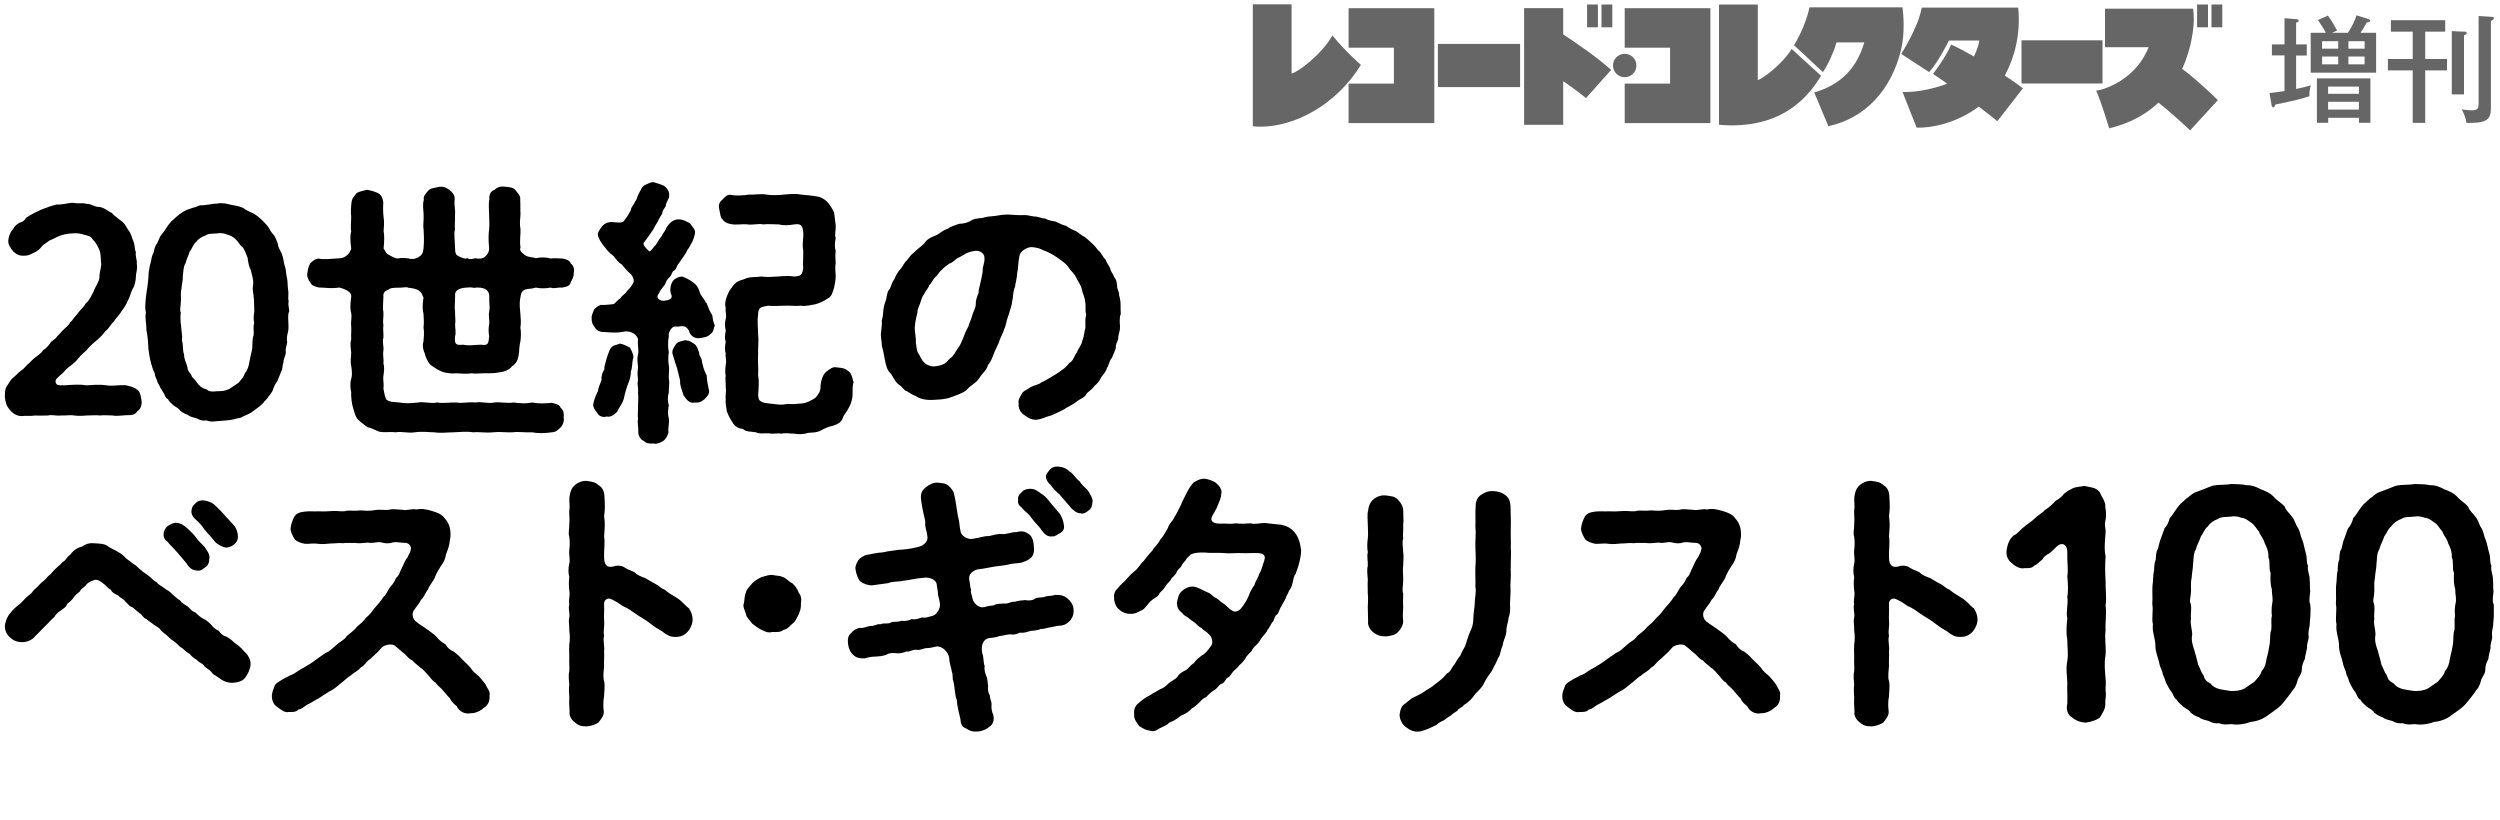
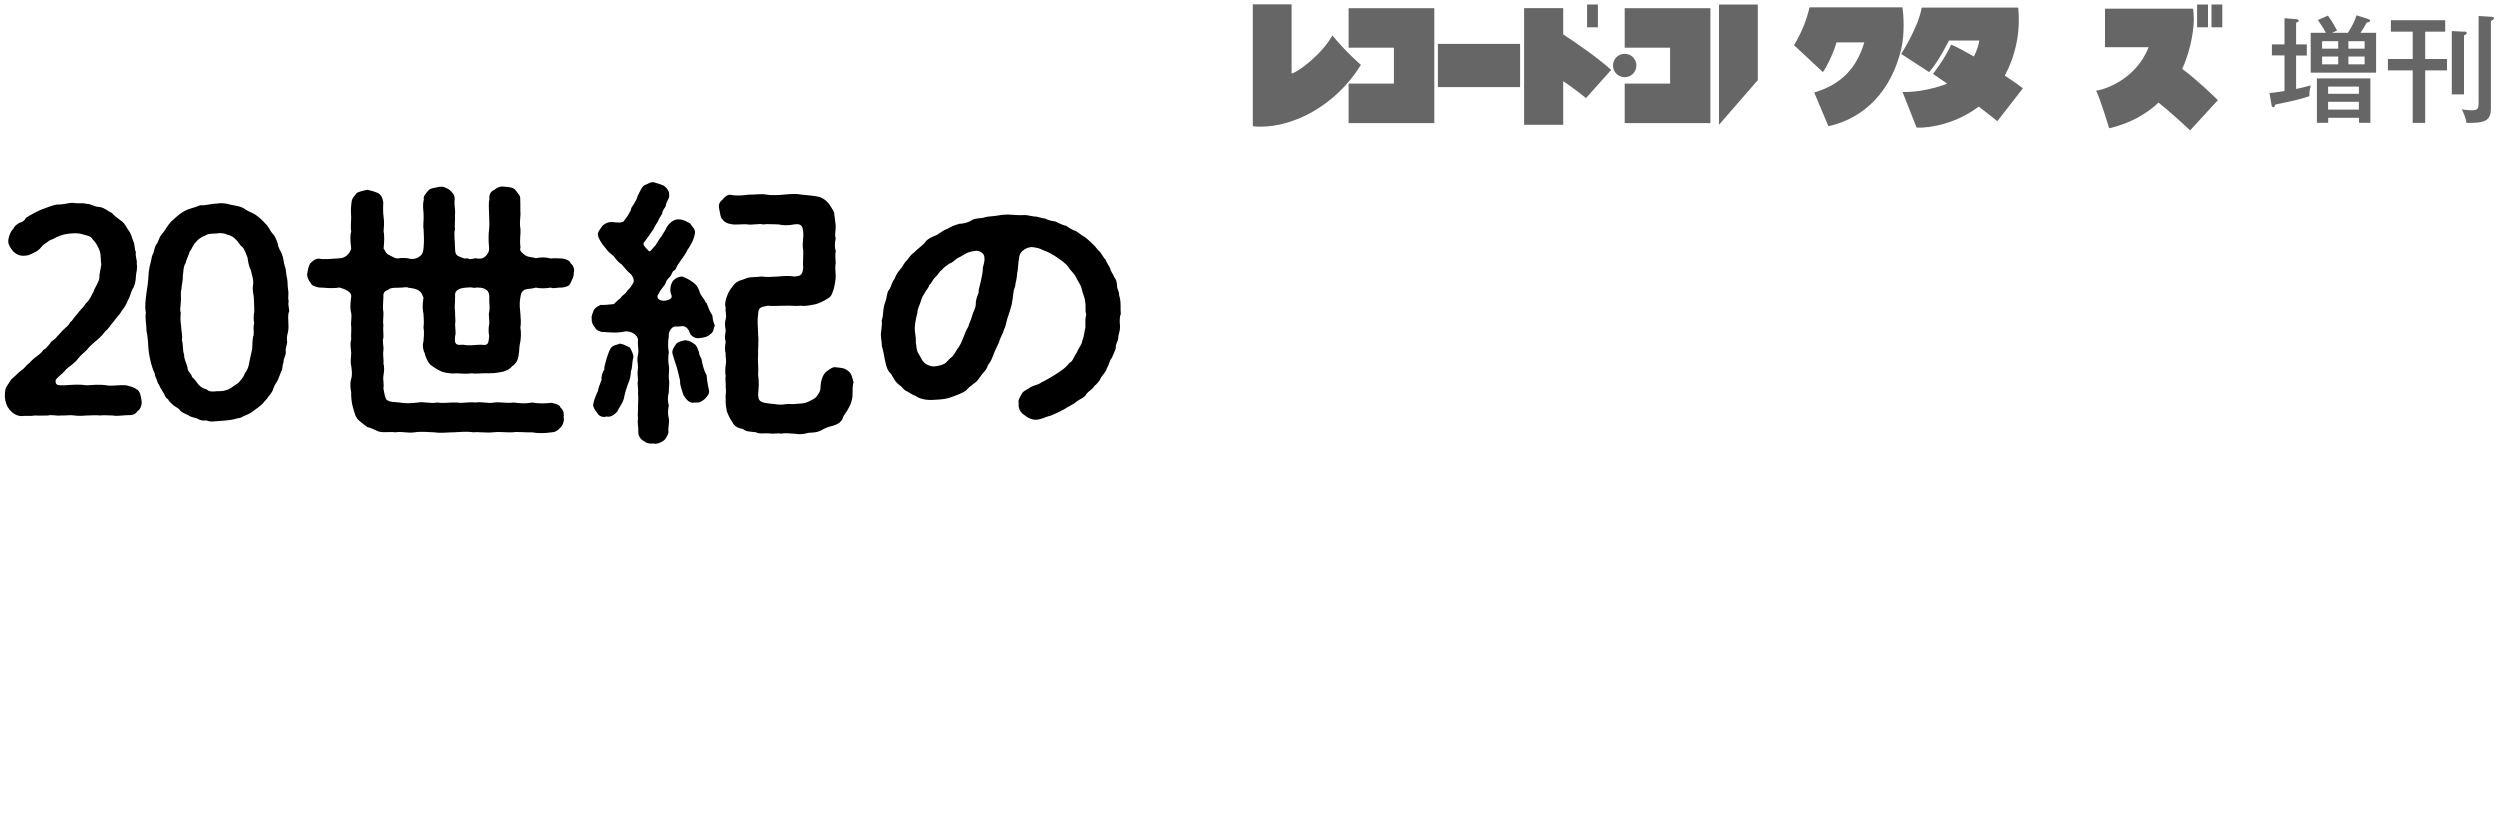
<svg xmlns="http://www.w3.org/2000/svg" id="_レイヤー_1" data-name="レイヤー 1" viewBox="0 0 250 82">
  <defs>
    <style>
      .cls-1 {
        fill: none;
      }

      .cls-2 {
        clip-path: url(#clippath-1);
      }

      .cls-3 {
        fill: #666;
      }

      .cls-4 {
        clip-path: url(#clippath);
      }
    </style>
    <clipPath id="clippath">
      <rect class="cls-1" x=".47" y="18.2" width="111.6" height="26.19" />
    </clipPath>
    <clipPath id="clippath-1">
-       <rect class="cls-1" x=".47" y="46.66" width="248.91" height="26.5" />
-     </clipPath>
+       </clipPath>
  </defs>
  <g>
    <g>
      <path class="cls-3" d="M161.11,6.99c-1.32-1.2-3.34-2.6-4.79-3.55V.81h-3.91v11.67h3.91v-4.36c.57.38,1.35.94,2.28,1.69l2.51-2.81Z" />
      <path class="cls-3" d="M125.28,12.63V.43h3.88v6.92c.6-.09,3.09-1.98,4.08-3.81,1.26,1.57,2.85,2.95,2.85,2.95-2.54,4.11-6.73,6.18-10.04,6.18-.39,0-.57-.02-.77-.05Z" />
-       <path class="cls-3" d="M171.9,12.48V.45h3.88v7.56c.36-.08,2.31-1.42,3.39-3.11,1.09.98,2.93,2.67,2.93,2.67-2.46,4.16-6.08,4.97-9,4.97-.39,0-1.01-.04-1.21-.07Z" />
+       <path class="cls-3" d="M171.9,12.48V.45h3.88v7.56Z" />
      <polygon class="cls-3" points="143.43 .82 134.86 .82 134.86 4.77 139.39 4.77 139.39 8.36 134.86 8.36 134.86 12.31 143.43 12.31 143.43 .82" />
      <polygon class="cls-3" points="171.04 .82 162.47 .82 162.47 4.77 167.01 4.77 167.01 8.36 162.47 8.36 162.47 12.31 171.04 12.31 171.04 .82" />
      <rect class="cls-3" x="143.79" y="4.39" width="8.22" height="4.32" />
-       <rect class="cls-3" x="202.15" y="4.03" width="8.1" height="4.32" />
      <rect class="cls-3" x="158.71" y=".45" width="1.08" height="2.28" />
-       <rect class="cls-3" x="160.15" y=".45" width="1.08" height="2.28" />
      <rect class="cls-3" x="219.71" y=".45" width="1.09" height="2.28" />
      <rect class="cls-3" x="221.15" y=".45" width="1.08" height="2.28" />
      <path class="cls-3" d="M162.47,7.72c.65,0,1.17-.52,1.17-1.17s-.52-1.17-1.17-1.17-1.17.52-1.17,1.17.52,1.17,1.17,1.17Z" />
      <path class="cls-3" d="M190.13,4.88c-.98,4.16-3.65,6.95-7.29,7.74l-1.42-3.37c2.25-.67,4.13-2.02,5.01-5.01h-2.78c-.28,1.01-.94,2.39-1.36,2.97l-2.89-2.69c.82-1.34,1.33-2.76,1.55-3.79h9.3c.1.73.24,2.59-.12,4.14Z" />
      <path class="cls-3" d="M202.29,8.83c-.38-.3-1.03-.76-1.81-1.27,1.01-1.87,1.6-4.23,1.34-6.8h-9.65c-.31,1.93-2.05,4.63-2.05,4.63l2.79,1.82c.9-.96,1.99-3.16,1.99-3.16h3.03c-.05.38-.22.97-.54,1.6-.87-.5-1.62-.91-2.27-1.19-.64,1.43-1.82,2.93-1.82,2.93.43.28.84.58,1.41.97-.1.05-.21.09-.32.13-2.43.84-4.14.7-4.14.7l1.41,3.57c1.38.07,4.02-.43,6.21-2.1.87.66,1.58,1.21,1.86,1.46.52-.68,2.56-3.29,2.56-3.29Z" />
      <path class="cls-3" d="M221.79,10.02c-.22-.24-2.18-2.12-3.57-3.13,1.03-2.26,1.17-4.4,1.16-5-.01-.64-.03-.61-.07-1.02h-8.81v3.85h4.36c-1.29,3.29-4.51,4.27-5.25,4.35.37.68,1.31,3.76,1.31,3.76,2.13-.5,3.73-1.44,4.93-2.57,1.03.8,2.92,2.54,3.16,2.78l2.78-3.03Z" />
    </g>
    <g>
      <path class="cls-3" d="M230.68,4.45v1.1h-1.07v3.35c.75-.16,1.08-.26,1.47-.36-.12.44-.15.69-.14,1.08-.85.29-1.75.5-3.39.83-.07.16-.12.28-.23.28-.07,0-.15-.09-.16-.19l-.21-1.24c.28-.02.66-.06,1.5-.2v-3.56h-1.26v-1.1h1.26V1.82l1.2.1c.16.01.22.09.22.15,0,.13-.17.17-.26.2v2.17h1.07ZM234.79,3.28c.48-.75.69-1.2.86-1.75l1.17.37c.12.04.19.09.19.16,0,.14-.15.16-.33.19-.29.51-.44.77-.63,1.03h1.56v3.99h-6.54v-3.99h1.51c-.21-.42-.31-.57-.79-1.28l1-.44c.37.51.58.86.92,1.49l-.51.23h1.59ZM232.82,11.78v.5h-1.13v-4.44h5.35v4.44h-1.14v-.5h-3.08ZM233.82,4.87v-.75h-1.61v.75h1.61ZM232.21,5.65v.78h1.61v-.78h-1.61ZM235.89,9.38v-.72h-3.08v.72h3.08ZM235.89,10.96v-.78h-3.08v.78h3.08ZM236.46,4.87v-.75h-1.62v.75h1.62ZM234.84,5.65v.78h1.62v-.78h-1.62Z" />
      <path class="cls-3" d="M242.52,5.9h2.18v1.14h-2.18v5.25h-1.25v-5.25h-2.48v-1.14h2.48v-2.73h-2.18v-1.15h5.43v1.15h-2v2.73ZM246.44,3.16c.1,0,.23.01.23.13,0,.15-.14.2-.27.24v5.91h-1.22V3.11l1.26.06ZM249.14,1.68c.07,0,.25.01.25.13,0,.14-.17.22-.3.28v8.73c0,1.25-.56,1.5-2.45,1.47-.07-.62-.38-1.2-.47-1.35.16.02.66.09,1.04.09.65,0,.65-.28.65-.84V1.6l1.28.08Z" />
    </g>
  </g>
  <g class="cls-4">
    <path d="M98.28,26.95c0,.36-.14.79-.2,1.18-.11.5-.25.9-.22,1.15-.2.48-.31.87-.28,1.15-.03.45-.28.78-.36,1.12-.08.36-.28.7-.39,1.12-.28.45-.34.73-.48,1.06-.17.39-.31.76-.48.98-.22.28-.36.62-.64.95-.34.22-.53.56-.76.7-.25.14-.67.25-1.04.28-.31.03-.76-.14-.98-.36-.31-.28-.36-.56-.59-.9-.25-.34-.2-.87-.28-1.12.03-.39-.03-.62-.08-1.07-.08-.56.06-1.21.25-1.96-.03-.25.14-.53.28-.95.14-.42.14-.51.39-.9.22-.42.45-.59.5-.87.22-.14.34-.53.59-.78.34-.28.42-.59.67-.73.2-.28.39-.34.76-.65.34-.06.64-.48.87-.56.25-.11.53-.31.81-.45.2-.11.5-.2.9-.25.39-.08.9.22.92.62.06.59-.17.87-.17,1.23M112.08,31.44c-.06-.56.06-1.26-.17-1.91.03-.36-.2-.59-.2-.92-.03-.42-.08-.67-.31-.93-.06-.28-.34-.5-.39-.87-.08-.17-.42-.67-.45-.84-.14-.11-.42-.59-.56-.78-.28-.2-.39-.48-.64-.7s-.48-.48-.84-.76c-.36-.17-.67-.48-.93-.62-.22-.06-.64-.28-.98-.53-.25-.03-.7-.25-1.04-.42-.42-.08-.7-.11-1.06-.31-.39,0-.62-.2-1.09-.2-.48-.06-.7-.17-1.09-.14-.48.03-.81-.03-1.12-.03-.48-.06-1.04,0-1.35.06-.59.11-.95.08-1.32.17-.42.17-.84.06-1.32.28-.34.25-.87.39-1.29.39-.45.14-.87.28-1.23.53-.39.08-.87.56-1.15.64-.5.2-.87.39-1.12.78-.25.28-.59.48-1.01.9-.34.25-.5.5-.73.81-.25.17-.42.64-.67.9-.25.25-.48.7-.56.93-.28.36-.31.67-.48,1.01-.25.22-.31.76-.36,1.04-.14.39-.22.62-.28,1.06-.03.42-.06.76-.17,1.09.06.36-.03.67-.06,1.12-.08.5.08.93.08,1.43.17.56.22,1.01.31,1.43.11.5.2.98.59,1.32.28.42.42.84.87,1.15.34.22.36.48.76.62.25.14.64.42.84.45.45.34,1.18.45,1.88.39.7-.03,1.21-.08,1.65-.25.53-.2,1.07-.36,1.54-.7.22-.28.53-.5.84-.73.31-.22.42-.45.73-.87.28-.31.53-.59.59-.92.31-.34.45-.78.53-.98.2-.56.42-.92.59-1.32.06-.36.36-.76.53-1.35.17-.31.2-.84.42-1.37.14-.5.34-.98.36-1.37.11-.36.06-.98.28-1.43.03-.34.2-.84.22-1.4.11-.39.06-.84.22-1.68.06-.48.76-.92,1.26-.9.56.06.79.14,1.12.31.48.17.95.42,1.35.7.28.22.9.56,1.18,1.01.25.39.56.59.76,1.01.17.39.5.78.56,1.15.11.53.31.81.34,1.26.11.48-.03.93.11,1.29-.14.56-.06.81-.08,1.32-.11.39-.14.98-.31,1.29-.06.5-.45.84-.53,1.18-.31.39-.39.9-.76,1.06-.22.28-.45.53-.84.78-.2.17-.76.5-.95.62-.39.22-.76.45-.98.53-.36.28-.62.25-1.09.48-.31.25-.64.31-.87.62-.17.31-.45.73-.34.98-.08.56.22.98.53,1.18.34.28.9.62,1.51.45.48-.11.76-.28,1.23-.39.36-.17.78-.34,1.29-.62.28-.22.78-.39,1.23-.76.34-.28.81-.39.98-.76.2-.28.53-.39.81-.81.25-.22.5-.45.67-.87.11-.17.48-.53.59-.95.17-.2.22-.73.48-.98.06-.2.39-.81.39-1.04-.03-.45.28-.62.25-1.09.06-.39.2-.62.17-1.09-.03-.22-.06-.87.06-1.12M62.01,34.35c-.25.14-.64.14-.81.34-.22.17-.34.56-.56,1.23-.03.25-.25.7-.2,1.01-.17.25-.34.7-.28,1.04-.17.48-.34.84-.36,1.12-.25.51-.42.98-.48,1.35-.03.25.17.59.42.87.11.28.56.48.92.34.42.11.78-.2,1.06-.48.14-.36.48-.7.67-1.32.11-.62.28-1.06.39-1.4.2-.45.31-.87.31-1.32.17-.39.08-.78.25-1.4.03-.28-.25-.81-.36-.98-.31-.14-.56-.31-.98-.39M70.64,37.49c-.25-.45-.39-1.01-.48-1.54-.03-.2-.25-.34-.25-.7-.08-.2-.22-.73-.5-.87-.28-.17-.39-.31-.9-.36-.34.11-.56.08-.87.34-.2.31-.53.67-.36,1.12.14.48.31.98.42,1.32.08.36.22.81.31,1.26-.03.48.17.9.34,1.46.28.42.59.87,1.15.73.45.03.56-.03.93-.31.11-.11.53-.5.48-.84-.08-.36-.2-.92-.25-1.6M85.36,38.25c-.14-.45-.17-.87-.5-1.12-.42-.36-.76-.34-1.18-.39-.39-.11-.7.17-1.04.42-.34.25-.56.9-.59,1.51.03.5-.28.81-.42,1.01-.17.22-.53.34-.81.5-.48.2-.76.17-1.12.2-.36.06-.84,0-1.09.03-.31.08-.87.06-1.12,0-.45-.03-.73-.08-1.09-.14-.56-.17-.53-.36-.59-.78.06-.76.11-1.29,0-1.99.06-.67-.06-1.46,0-2.02-.03-.64.08-1.35,0-2.02,0-.7-.11-1.26,0-1.99,0-.78.31-.76.98-.9.48.06,1.04,0,1.65,0,.64-.03,1.09.06,1.68,0,.42.08,1.01-.08,1.4-.14.34-.08.92-.34,1.26-.59.39-.17.48-.62.62-1.04.06-.36.17-.7.17-1.21-.03-.53-.08-.9,0-1.26-.03-.39-.06-.84,0-1.26-.11-.28-.11-.73,0-1.26-.14-.34.03-.81,0-1.26-.06-.34-.08-.81-.14-1.15,0-.22-.28-.64-.53-1.01-.28-.36-.73-.7-1.29-.76-.45-.08-.92-.11-1.49-.17-.5-.11-1.09-.06-1.74,0-.5.06-1.29.08-1.74,0-.53-.11-1.26.03-1.74,0-.5.08-1.26.14-1.79.03-.39-.11-.76.34-.87.48-.31.25-.42.5-.31.98.11.48.11.84.31.98.17.25.42.42.87.48.5.11,1.12-.03,1.63.03.5.08,1.15-.11,1.57,0,.48-.06,1.09,0,1.54,0,.48.11.95.11,1.57,0,.59-.08.84.03.9.76.06.7-.14,1.09,0,1.82.03.76-.06,1.15,0,1.82-.11.64-.2.76-.9.81-.45-.08-.98-.06-1.63,0-.48.03-1.18.08-1.63,0-.62.08-1.04.03-1.43.14-.45.22-.87.2-1.29.62-.25.31-.53.64-.7,1.09-.14.36-.31.84-.17,1.29-.06.48.11.64,0,1.12-.11.34-.08.7,0,1.15-.06.5-.14.67,0,1.12-.08.39-.11.9,0,1.15-.06.36.11.64,0,1.15-.06.48-.06.87,0,1.12-.08.28.03.64,0,1.15.08.48-.06.87,0,1.12-.03.45.03.76.11,1.26.17.45.36.81.56,1.09.2.42.59.62,1.04.67.34.31.73.25,1.32.34.31.2,1.04.06,1.37.11.31.08.87-.06,1.18.03.34-.11.93,0,1.32,0,.36.08.95.06,1.32-.08.56-.06.81,0,1.32-.25.36-.22.73-.36,1.23-.48.45-.14.81-.36.95-.79.11-.34.39-.56.62-1.06.17-.25.36-.92.34-1.21.03-.45-.03-.93.11-1.26M70.59,30.29c-.17-.48-.53-.67-.64-1.15-.17-.48-.34-.67-.59-.87-.42-.31-.76-.48-1.15-.62-.45.03-.7.22-.87.39-.25.28-.42.93-.22,1.4.2.42-.2.59-.76.64-.56-.03-.81-.39-.45-.76.06-.28.62-.84.64-.98.08-.28.2-.42.42-.64.25-.25.2-.56.48-.67.17-.08.25-.53.42-.67.28-.48.64-.81.87-1.37.25-.28.31-.56.48-.78.11-.28.22-.53.28-.9.06-.39-.34-.7-.5-.98-.36-.17-.59-.36-1.06-.39-.59-.06-1.04.39-1.32.87-.03.2-.39.59-.42.76-.28.34-.36.5-.62.92-.36.36-.48.67-.67.64-.14-.17-.78-.67-.48-.92.36-.48.67-.92.93-1.32.17-.36.28-.5.45-.78.03-.14.22-.45.42-.76,0-.34.25-.53.34-.73.06-.56.42-.76.34-1.09.06-.34-.17-.67-.5-.95-.36-.17-.81-.28-1.06-.36-.36-.03-.56.2-.87.28-.34.22-.36.45-.56.78-.25.45-.22.67-.42.9-.14.39-.39.48-.42.84-.25.42-.2.45-.62.98-.14.36-.73.25-1.29.2-.25,0-.62.06-.95.42-.14.22-.53.62-.42.95.08.28.25.67.84,1.35.2.31.56.53.76.73.17.25.48.64.76.78.28.31.53.67.92.98.22.22.42.73.2.95-.25.5-.53.62-.64.84-.08.17-.42.31-.59.62-.2.11-.5.45-.67.59-.42.03-.84.11-1.32.08-.34.14-.59.36-.67.5-.11.28-.28.67-.22.84-.03.45.14.67.34.95.14.28.59.45.9.42.48.03,1.26.14,2.13-.06.64-.03,1.15.34,1.26.78-.06.81.11,1.07,0,1.54-.14.59,0,.81,0,1.29-.08.56-.03.98,0,1.29-.11.36.06.73,0,1.29.06.5,0,.78,0,1.26.03.5-.06.78,0,1.29-.08.5.06.84.03,1.32-.03.34.25.78.5.87.36.28.53.31,1.01.28.34.11.84-.14,1.01-.28.14-.06.48-.56.5-.87-.08-.39.11-.81.03-1.37-.14-.53-.06-.93,0-1.29-.11-.36-.14-.84,0-1.32-.03-.34.11-.84,0-1.35-.03-.42.08-.92,0-1.32-.08-.39-.06-.95,0-1.32-.08-.5-.11-.9,0-1.63-.08-.28.25-.98.67-.95.53.08.9-.31,1.35.42.11.59.7.84,1.12.73.42-.03.84-.17.98-.36.39-.25.31-.48.48-.9-.22-.48-.2-.7-.25-1.01-.22-.31-.39-.73-.59-1.26M48.92,32.39c-.08.45-.08.81,0,1.21-.08.76-.08.98-.81.87-.59,0-1.15.14-1.79,0-.81.08-.87-.08-.81-.87.11-.28,0-.73,0-1.21.08-.31-.03-.81,0-1.26-.08-.36,0-.73,0-1.51-.08-.64.48-.84,1.29-.87.42-.06.67.11.81,0,.5,0,1.29.03,1.32.87-.03.78.08,1.06,0,1.51-.11.42.03.78,0,1.26M57.07,26.33c-.08-.31-.59-.45-.87-.48-.25,0-.84-.06-1.12,0-.5-.14-1.01-.14-1.49-.03-.28-.11-.67-.06-1.06-.28-.25-.22-.64-.42-.48-.79-.11-.78.03-1.32,0-1.82-.11-.59-.03-.93,0-1.49-.03-.48,0-1.09-.03-1.51.06-.39-.28-.62-.5-.95-.2-.22-.56-.28-1.04-.31-.48-.06-.73.06-1.04.31-.36.14-.56.48-.5.95-.11.5-.03.98-.03,1.51,0,.39.06,1.06,0,1.49-.06.45-.08,1.09,0,1.82.03.31-.08.62-.39.9-.2.25-.78.25-.92.17-.59.11-.7.14-.81,0-.39.11-.62-.08-.98-.22-.36-.17-.28-.67-.31-.84,0-.7-.14-1.37,0-1.82-.06-.36.03-.9,0-1.49.06-.42-.11-.95-.03-1.51,0-.5-.17-.59-.5-.95-.42-.25-.62-.36-1.04-.31-.34.11-.76.08-1.04.31-.25.28-.62.67-.5.95-.17.59-.03,1.15-.03,1.51.03.64-.08,1.06,0,1.49,0,.45.08.95,0,1.82-.03.2-.03.65-.39.87-.34.31-.92.31-1.15.2-.64-.06-.76-.03-.92,0-.36.08-.7-.2-1.01-.34-.31-.11-.42-.53-.53-.64.08-.76.08-1.35,0-1.74.03-.39.08-.87,0-1.4-.06-.42-.06-1.01-.03-1.46-.06-.36-.11-.67-.5-.93-.42-.2-.84-.28-1.09-.34-.34.06-.92.2-1.09.34-.22.34-.45.45-.5.93-.06.45-.08.92-.03,1.46,0,.36-.08,1.09,0,1.4-.11.45-.11.84,0,1.74-.11.48-.59.98-1.18.98-.95.06-1.49.14-2.05.03-.42.03-.59.22-.87.48-.2.36-.22.59-.28.95-.11.34.17.84.31.98.14.34.5.39.84.48.64,0,1.18.14,2.05,0,.5.14,1.26.42,1.18.92-.11.84-.11,1.29,0,1.63.08.48-.06.9,0,1.32.03.42-.03.81,0,1.32-.14.53-.03.87,0,1.32,0,.48-.11.84,0,1.32.08.5.11.95,0,1.32-.14.39-.08.98,0,1.32-.03.45.06,1.15.17,1.51.2.59.2,1.01.7,1.4.17.11.45.39.76.59.25.03.59.2.9.34.48.28,1.26.08,1.91.17.67-.11,1.18.11,1.93,0,.7-.11,1.4,0,1.93,0,.73.11,1.26,0,1.96,0,.76-.03,1.29-.11,1.96,0,.59-.06,1.21.08,1.96,0,.67-.08,1.18.03,1.96,0,.56-.08,1.15.03,1.93,0,.59.11,1.21.11,1.99,0,.31,0,.56-.14.87-.48.2-.17.42-.7.31-1.01.06-.36,0-.73-.31-.98-.08-.34-.62-.39-.87-.48-.62.06-1.26.11-1.93-.03-.76.14-1.21.08-1.91,0-.62.11-1.37-.08-1.91,0-.7.14-1.15-.11-1.88,0-.78-.08-1.21.11-1.91,0-.67-.03-1.23.11-1.91,0-.7.14-1.37-.11-1.91,0-.7.08-1.29.11-1.88,0-.45-.06-.98,0-1.32-.31-.17-.34-.2-.76-.28-1.09.08-.45-.06-.78,0-1.26.08-.5.11-.9,0-1.26.06-.39-.08-.76,0-1.29.06-.31-.14-.95,0-1.26.03-.28-.06-.93,0-1.29-.08-.36.03-.84,0-1.26-.08-.42-.03-.7,0-1.57-.03-.31.08-.56.48-.67.17-.22.67-.22,1.07-.22.5,0,.81-.11.92,0,.31.03.9.11,1.09.31.31.17.34.51.45.67-.14.84-.08,1.21,0,1.65.03.59.06.81,0,1.37.11.59,0,1.06,0,1.37-.14.42-.03.92.14,1.23.06.39.36.92.53,1.09.48.36.76.53,1.23.73.42.11.9.2,1.4.14.62.03.92.08,1.54,0,.36.08,1.12-.03,1.51,0,.48,0,.76,0,1.32-.11.36-.03.95-.25,1.18-.59.42-.25.62-.67.67-1.18.08-.36.03-.79.17-1.32.06-.39.08-.9,0-1.37.08-.45.03-.95,0-1.37-.03-.5-.14-.9,0-1.65.06-.34.06-.56.45-.78.36-.11.7-.06,1.09-.2.5.11,1.04.08,1.49,0,.34.14.62-.03,1.12,0,.36-.06.76-.11.87-.48.11-.25.36-.64.31-.98.11-.34-.03-.81-.31-.95M25.42,31.24c-.06.25-.08.76,0,1.07-.14.42,0,.81-.06,1.23-.14.34-.11.95-.14,1.35-.11.45-.17.79-.28,1.29-.06.45-.2.84-.45,1.15-.11.36-.36.62-.64.95-.31.2-.7.48-.92.62-.48.22-.81.22-1.21.22-.53.06-.79.06-1.04-.17-.36-.11-.48-.14-.84-.5-.2-.25-.34-.5-.64-.76-.06-.34-.48-.56-.45-.95-.08-.39-.36-.81-.34-1.29-.17-.39-.06-.9-.22-1.43.08-.5-.08-1.01-.08-1.43-.08-.48-.08-.87-.03-1.35-.14-.25,0-.53,0-1.09.06-.25-.06-.76.06-1.23.03-.48.17-.92.14-1.32.06-.31.03-.93.28-1.29.06-.31.28-.73.42-1.18.25-.28.28-.62.64-.95.17-.25.56-.51.9-.62.34-.25.81-.17,1.21-.22.2-.06.7-.03.95.11.17.03.59.17.81.42.36.28.45.64.76.84.22.25.42.84.5,1.04.06.42.14.92.34,1.29.11.56.28.87.22,1.43-.11.59.06.87.08,1.43,0,.42.06,1.04.03,1.35M28.9,31.24c.08-.28-.14-.7-.03-1.12-.11-.36.03-.64-.06-1.15-.06-.31-.03-.84-.11-1.18-.11-.36-.06-.76-.22-1.18-.11-.28-.11-.78-.28-1.15-.08-.31-.39-.64-.42-1.09-.08-.2-.25-.78-.53-1.01-.25-.28-.31-.59-.65-.93-.39-.45-.73-.73-1.04-.95-.31-.22-.84-.36-1.18-.65-.34-.2-.76-.25-1.32-.36-.31-.08-.78-.22-1.35-.11-.59,0-1.09.2-1.71.17-.53.25-1.12.31-1.63.62-.62.36-.95.76-1.26,1.01-.45.5-.62.93-.95,1.29-.2.22-.28.56-.45.9-.25.22-.28.73-.36.93-.14.22-.22.62-.28.98-.08.2-.14.59-.2.98-.03.73-.11,1.4-.22,2.02-.08.73-.2,1.4-.06,1.99-.11.59.06,1.09.06,1.82.14.62.17,1.37.2,1.88.08.67.22,1.32.39,1.82.11.39.25.45.28.84.22.45.22.7.36.84.11.22.22.45.42.76.14.14.22.62.5.7.06.2.25.34.56.64.31.22.53.28.67.53.28.22.59.36.78.42.2.2.5.22.87.34.39.22.62.25.93.2.45.17.67.11,1.09.08.59-.06,1.18-.06,1.74-.2.25-.11.64-.08.87-.28.17-.06.59-.25.78-.36.53-.39.95-.67,1.26-1.01.08-.17.34-.31.5-.62.14-.14.39-.5.45-.67.06-.25.2-.53.45-.9.06-.2.22-.48.36-.92.2-.28.08-.56.25-.95-.06-.25.25-.7.22-1.01-.06-.31.11-.7.14-.98-.06-.28-.03-.67.08-1.01.14-.67-.06-1.29.06-1.96M13.71,38.98c-.31-.28-.59-.31-1.09-.45-.81-.06-1.37.11-1.99,0-.73-.11-1.35-.03-1.99,0-.67-.11-1.32-.06-2.16,0-.64,0-.87.03-.92-.34-.06-.25.25-.48.67-.84.28-.31.53-.59.81-.76.25-.22.56-.42.81-.78.25-.31.56-.56.81-.79.2-.28.5-.56.93-.92.22-.2.59-.48.92-.95.39-.31.45-.56.87-1.01.14-.25.62-.7.78-1.04.22-.25.53-.76.64-1.09.22-.31.22-.67.48-1.15.2-.25.31-.9.31-1.23s.2-.78.08-1.26c.08-.31-.17-.73-.08-1.15-.17-.36-.06-.59-.25-1.09-.14-.28-.22-.76-.45-1.04-.22-.28-.31-.62-.67-.93-.39-.31-.76-.53-1.04-.87-.36-.14-.67-.5-1.21-.59-.56,0-.87-.34-1.29-.31-.48-.14-.87,0-1.35-.11-.56,0-.98.2-1.65.17-.48.11-.98.28-1.6.53-.39.17-1.15.56-1.49.81-.11.28-.45.45-.67.5-.22.14-.48.31-.59.59-.22.2-.42.59-.5,1.09-.06.5.25.87.5,1.18.39.36.78.53,1.54.36.56-.25.95-.39,1.26-.81.17-.22.39-.34.7-.56.11-.14.48-.2.81-.42.64-.28,1.01-.36,1.74-.39.42-.03.78.06,1.01.14.45.11.73.17.9.5.25.22.48.62.67,1.09.17.48.08,1.01.17,1.35-.06.53-.22,1.04-.2,1.43-.08.45-.45.9-.56,1.29-.28.5-.39.87-.81,1.23-.17.34-.62.7-.9,1.12-.34.34-.42.62-.64.73-.17.39-.5.56-.64.73-.22.17-.36.42-.67.7-.22.36-.59.42-.7.7-.28.34-.42.53-.7.67-.17.34-.56.53-.7.67-.31.22-.48.42-.73.67-.22.11-.42.5-.73.67-.28.2-.53.5-.81.73-.31.22-.39.5-.64.84-.22.31-.2.64-.22,1.09.06.56.17.92.48,1.29.25.31.67.64,1.21.64.36-.06.81.03,1.35-.06.31.03.9,0,1.29,0,.34-.11.84.06,1.29,0,.42.03.87-.08,1.32,0,.48.06.95.03,1.29,0,.5,0,.9-.06,1.29,0,.42-.06.73,0,1.29,0,.31.08.81,0,1.35-.03.45,0,.87,0,1.09-.39.31-.17.5-.67.42-1.09-.08-.39-.08-.78-.42-1.09" />
  </g>
  <g class="cls-2">
    <path d="M245.54,60.4c-.06.28-.09.84-.03,1.18-.12.46,0,.9-.06,1.39-.15.34-.09,1.02-.15,1.42-.09.53-.16.9-.31,1.46-.06.5-.19.93-.5,1.27-.09.4-.4.68-.71,1.05-.31.22-.77.53-.99.68-.53.25-.93.25-1.36.25-.28-.03-.8-.12-1.15-.19-.4-.12-.68-.25-.9-.56-.43-.22-.59-.4-.71-.84-.25-.31-.25-.53-.53-1.05-.06-.34-.22-.87-.37-1.42-.16-.46-.34-.96-.22-1.58,0-.53-.22-1.02-.12-1.58-.06-.43.09-.99-.03-1.52-.16-.25,0-.56.03-1.18.03-.28-.06-.84.06-1.36.03-.53.16-1.02.16-1.46.06-.34,0-1.02.28-1.42.06-.34.34-.8.5-1.3.25-.31.31-.68.71-1.02.19-.31.62-.59.96-.71.4-.28.93-.19,1.33-.25.25-.06.74-.03,1.05.12.28,0,.59.19.93.46.34.16.62.71.84.93.06.31.46.68.56,1.15.22.4.4.9.37,1.42.22.43,0,1.08.22,1.55-.03.59-.03,1.18.12,1.61,0,.65.16.93.03,1.49M249.35,60.4c-.15-.25-.03-.9,0-1.24-.06-.46,0-.74-.06-1.27.03-.34-.25-.84-.15-1.3-.19-.43-.06-.71-.22-1.3-.12-.34-.19-.9-.34-1.27-.19-.37-.19-.77-.43-1.21-.22-.25-.31-.8-.59-1.11-.19-.31-.62-.62-.74-1.02-.28-.37-.8-.62-1.14-1.05-.31-.31-.71-.5-1.27-.71-.34-.19-.87-.43-1.45-.4-.37-.12-1.11-.09-1.49-.12-.62.12-1.3.03-1.92.19-.56.22-1.33.53-1.76.68-.37.19-.53.43-.74.53-.28.28-.37.31-.65.59-.43.43-.71,1.05-1.08,1.42-.06.31-.28.81-.5.99-.16.37-.28.8-.37,1.02-.16.31-.19.68-.31,1.08-.22.28-.19.84-.22,1.08-.12.25-.15.68-.15,1.08-.09.28-.09.71-.12,1.15-.12.77,0,1.42-.06,2.2.12.68-.09,1.42.06,2.01-.09.77.22,1.36.25,2.07-.03.68.28,1.24.43,2.01.12.43.25.5.31.93.25.5.25.77.37.93.12.25.25.5.5.84.15.15.25.68.53.77.09.22.31.37.65.71.31.22.59.31.74.59.31.25.62.4.84.46.25.22.56.25.96.37.46.25.68.25,1.05.22.46.19.74.12,1.21.09.46.09,1.21.06,1.92-.22.53-.03,1.3-.28,1.79-.71.62-.43,1.08-.74,1.39-1.11.4-.5.77-.93,1.08-1.42.22-.16.4-.74.46-.99.09-.28.43-.62.4-1.02,0-.31.09-.65.31-1.05,0-.25.12-.59.22-1.11-.06-.37.16-.77.16-1.08-.06-.31,0-.74.09-1.11.03-.74.16-1.36.06-2.17M227.22,60.4c-.06.28-.09.84-.03,1.18-.12.46,0,.9-.06,1.39-.16.34-.09,1.02-.16,1.42-.09.53-.15.9-.31,1.46-.06.5-.19.93-.5,1.27-.09.4-.4.68-.71,1.05-.31.22-.77.53-.99.68-.53.25-.93.25-1.36.25-.28-.03-.81-.12-1.15-.19-.4-.12-.68-.25-.9-.56-.43-.22-.59-.4-.71-.84-.25-.31-.25-.53-.53-1.05-.06-.34-.22-.87-.37-1.42-.15-.46-.34-.96-.22-1.58,0-.53-.22-1.02-.12-1.58-.06-.43.09-.99-.03-1.52-.16-.25,0-.56.03-1.18.03-.28-.06-.84.06-1.36.03-.53.15-1.02.15-1.46.06-.34,0-1.02.28-1.42.06-.34.34-.8.5-1.3.25-.31.31-.68.71-1.02.19-.31.62-.59.96-.71.4-.28.93-.19,1.33-.25.25-.06.74-.03,1.05.12.28,0,.59.19.93.46.34.16.62.71.84.93.06.31.46.68.56,1.15.22.4.4.9.37,1.42.22.43,0,1.08.22,1.55-.03.59-.03,1.18.12,1.61,0,.65.16.93.03,1.49M231.02,60.4c-.16-.25-.03-.9,0-1.24-.06-.46,0-.74-.06-1.27.03-.34-.25-.84-.16-1.3-.19-.43-.06-.71-.22-1.3-.12-.34-.19-.9-.34-1.27-.19-.37-.19-.77-.43-1.21-.22-.25-.31-.8-.59-1.11-.19-.31-.62-.62-.74-1.02-.28-.37-.8-.62-1.15-1.05-.31-.31-.71-.5-1.27-.71-.34-.19-.87-.43-1.45-.4-.37-.12-1.11-.09-1.49-.12-.62.12-1.3.03-1.92.19-.56.22-1.33.53-1.76.68-.37.19-.53.43-.74.53-.28.28-.37.31-.65.59-.43.43-.71,1.05-1.08,1.42-.06.31-.28.81-.5.99-.15.37-.28.8-.37,1.02-.15.31-.19.68-.31,1.08-.22.28-.19.84-.22,1.08-.12.25-.16.68-.16,1.08-.09.28-.09.71-.12,1.15-.12.77,0,1.42-.06,2.2.12.68-.09,1.42.06,2.01-.09.77.22,1.36.25,2.07-.03.68.28,1.24.43,2.01.12.43.25.5.31.93.25.5.25.77.37.93.12.25.25.5.5.84.16.15.25.68.53.77.09.22.31.37.65.71.31.22.59.31.74.59.31.25.62.4.84.46.25.22.56.25.96.37.46.25.68.25,1.05.22.46.19.74.12,1.21.09.46.09,1.21.06,1.92-.22.53-.03,1.3-.28,1.8-.71.62-.43,1.08-.74,1.39-1.11.4-.5.77-.93,1.08-1.42.22-.16.4-.74.46-.99.09-.28.43-.62.4-1.02,0-.31.09-.65.31-1.05,0-.25.12-.59.22-1.11-.06-.37.16-.77.16-1.08-.06-.31,0-.74.09-1.11.03-.74.16-1.36.06-2.17M210.56,60.55c.12-.84-.03-1.7,0-2.45-.06-.84-.06-1.58,0-2.44-.16-.81-.06-1.52,0-2.45.03-.34-.16-.71,0-1.24.06-.25.06-.9-.03-1.24.06-.56-.34-.99-.59-1.55-.37-.46-.87-.43-1.52-.59-.46.12-.9.06-1.33.34-.34.16-.4.25-.71.46-.19.31-.5.5-.84.71-.25.28-.59.62-1.05.9-.22.28-.59.43-1.05.87-.19.22-.8.59-1.02.81-.37.25-.59.65-1.05.87-.37.28-.62.8-.71,1.49-.09.65.25,1.08.53,1.27.31.31.84.62,1.27.5.25,0,.74.06.96-.25.25-.06.56-.43.8-.59.16-.31.4-.46.68-.62.28-.19.34-.28.81-.74.56-.46,1.05-.09,1.02.65-.03.93.12,1.79,0,2.35.06.68.12,1.39,0,2.1.12.65-.16,1.49,0,2.14-.09.74-.12,1.52,0,2.14,0,.84.12,1.36,0,2.1-.16.87-.03,1.33,0,2.14-.03.62.03,1.52,0,2.14-.16.59.06,1.15.46,1.36.34.31.9.53,1.42.53.4-.06,1.11-.25,1.39-.53.22-.37.56-.84.53-1.36-.03-.4.12-.81.03-1.24-.03-.31.06-.87,0-1.24-.06-.74-.16-1.52,0-2.45.06-.8-.12-1.58,0-2.44-.06-.71.12-1.58,0-2.45M197.42,60.87c-.39-.28-.67-.7-1.18-1.04-.48-.31-.87-.5-1.26-.84-.42-.17-.59-.42-.98-.62-.25-.11-.59-.34-.98-.56-.39-.14-.84-.31-1.04-.56-.28-.17-.7-.28-.95-.45-.22-.17-.5-.28-.98-.22-.73.28-1.15.03-1.15-.84-.03-.81.11-1.35,0-2.13.06-.7.11-1.35,0-1.99.11-.7.08-1.26.03-2.05-.03-.5-.22-.84-.59-1.06-.34-.31-.64-.34-1.18-.42-.36-.03-.81.11-1.18.42-.25.2-.45.53-.53,1.12-.08.48.06.93-.03,1.35-.03.59.06.87,0,1.35.03.51-.14.98,0,1.35.06.56.06.78,0,1.32-.06.5.11.95,0,1.35-.11.48-.11.95,0,1.35-.08.56-.03,1.04,0,1.35.11.48-.11.98,0,1.35-.14.53.08.87,0,1.35-.11.45.03.79,0,1.32.08.45.06,1.04,0,1.35-.03.5,0,1.01,0,1.35-.03.39.03.87,0,1.35-.11.39-.03,1.01,0,1.32-.06.34-.03.87,0,1.35-.03.34,0,.87.03,1.37-.06.39.14.78.53,1.09.36.28.56.39,1.18.39.31,0,.92-.2,1.18-.39.22-.31.56-.67.53-1.09-.06-.48-.08-.95.03-1.54,0-.39.11-1.06,0-1.51-.14-.36-.03-1.09,0-1.51-.03-.56.03-.9,0-1.51.08-.42-.14-.98,0-1.51-.11-.5.06-.87,0-1.51-.03-.42.03-1.06,0-1.63-.06-.34.28-.73.7-.53.48.22.87.48,1.18.7.53.22.81.45,1.26.76.34.25.81.5,1.21.78.34.25.79.62,1.21.84.34.17.5.39.76.5.22.14.5.22.87.2.45,0,.81-.14,1.18-.53.25-.28.48-.76.48-1.18s-.11-.73-.31-1.04M176.9,67.6c-.39-.34-.56-.45-.81-.84-.31-.36-.56-.56-.81-.81-.31-.36-.56-.56-.84-.78-.42-.17-.59-.36-.87-.76-.25-.11-.67-.45-.87-.73-.31-.31-.59-.48-.92-.73-.25-.2-.78-.5-1.15-.81-.36-.28-.39-.84-.2-1.09.25-.39.48-.59.73-1.07.34-.31.36-.62.7-1.06.08-.31.53-.81.67-1.15.11-.39.45-.9.62-1.18.28-.39.42-.64.5-1.15.11-.31.25-.62.34-1.07.03-.39.14-.67.11-.95,0-.64-.17-1.15-.59-1.6-.28-.39-.7-.56-1.29-.73-.39-.11-.95-.28-1.51-.14-.48-.11-1.01.14-1.4.03-.56-.03-1.04-.11-1.37,0-.39.06-.87-.06-1.4.03-.45.08-.87.08-1.4.03-.53.06-1.01,0-1.4.03-.36.14-.92,0-1.4.03-.42.03-.95.06-1.4.03-.53.03-.95-.03-1.43.03-.48.06-.84.17-1.04.53-.17.31-.34.81-.36,1.12-.03.36.2.76.39,1.09.14.22.65.42,1.04.48.39.03.87-.08,1.29,0,.51.06.93,0,1.26-.03.5,0,.87-.08,1.26-.03.39-.06.7,0,1.26-.03.28.08.76,0,1.26-.03.45.11.9-.11,1.26-.03.53.14.84.14,1.26,0,.36-.06.7.06,1.26.06.36.06.56.42.48.65-.06.36-.2.48-.31.76-.28.36-.39.7-.53.98-.22.36-.31.9-.62,1.09-.14.31-.28.59-.51.81-.36.39-.45.87-.78,1.12-.28.45-.5.67-.84,1.06-.28.31-.45.67-.87.98-.34.45-.56.62-.95.95-.28.39-.78.7-1.01.92-.25.42-.62.5-1.01.87-.42.34-.62.62-1.09.81-.48.31-.84.59-1.09.76-.31.25-.67.45-.81.53-.22.17-.67.36-.84.5-.36.25-.48.34-.87.48-.17.14-.62.28-.9.5-.34.2-.56.34-.62.59-.08.22-.22.53-.25.84-.03.48.14.95.5,1.18.31.22.76.64,1.18.53.34,0,.73.03.98-.25.34-.03.59-.34.87-.48.5-.25.62-.36,1.15-.64.28-.2.62-.39,1.09-.7.36-.14.84-.56,1.07-.76.22-.11.67-.62,1.04-.81.31-.31.7-.42,1.01-.81.42-.2.51-.56.98-.87.22-.25.42-.36.5-.48.22-.17.28-.28.62-.64.2-.25,1.07-.48,1.37-.14.48.36.67.62.92.76.31.31.42.5.78.67.2.25.53.45.81.73.25.11.56.53.76.73.2.2.42.59.76.76.14.28.53.5.73.78.14.14.45.56.7.79.14.36.5.64.67.78.22.5.81.84,1.4.7.39.03,1.01-.22,1.29-.53.42-.22.64-.67.59-1.23.11-.42-.25-.73-.36-1.06-.25-.36-.42-.53-.73-.9M140.32,60.73c-.03-.56,0-.98,0-1.37-.14-.39,0-.79,0-1.37.03-.34-.08-.87,0-1.4,0-.5.08-.98,0-1.37,0-.36-.14-.98,0-1.37-.06-.36.03-.84,0-1.37.06-.39,0-.98,0-1.43,0-.5-.31-.84-.56-1.12-.31-.31-.67-.31-1.21-.39-.36-.03-.81.06-1.21.39-.25.22-.45.53-.53,1.12-.11.48-.03.92-.03,1.4,0,.36.06.98,0,1.4-.06.39-.08.98,0,1.37-.11.48.03.92,0,1.37-.11.36-.03.98,0,1.4-.03.48,0,.81,0,1.37.06.5,0,.95,0,1.37,0,.48.03.9.03,1.4-.06.39.17.81.53,1.12.39.28.67.39,1.21.39.31,0,.98-.14,1.21-.39.25-.25.56-.7.56-1.12-.06-.56-.03-.95,0-1.4M151.08,56.87c-.03-.59.06-1.43,0-2.1.03-.64-.03-1.29,0-2.07.03-.56-.03-1.32-.03-2.13-.06-.5-.14-.78-.53-1.07-.34-.25-.67-.36-1.18-.39-.45-.03-.78.06-1.21.36-.34.2-.56.62-.56,1.09-.06.64,0,1.51-.03,2.07.08.76-.03,1.35,0,2.02.03.7.06,1.51,0,2.05-.03.76.03,1.29,0,1.99.11.48-.06,1.09-.06,1.51,0,.53-.14,1.12-.14,1.51,0,.62-.08.95-.34,1.49-.25.62-.31.87-.48,1.4-.22.36-.39.73-.5.98-.34.36-.45.73-.62.92-.25.28-.34.7-.7.84-.2.22-.39.48-.78.76-.28.25-.42.31-.67.53-.17.14-.59.34-.7.45-.31.22-.48.31-.76.45-.11.08-.53.2-.76.42-.22.2-.67.5-.76.62-.2.17-.28.7-.31.9,0,.48.28.98.59,1.21.45.34.92.62,1.65.42.39-.11,1.04-.39,1.46-.62.22-.2.34-.28.73-.45.28-.2.39-.31.7-.48.2-.22.51-.36.67-.5.11-.25.42-.25.64-.56.5-.28.84-.67,1.12-1.09.28-.31.73-.67.9-1.12.17-.34.42-.73.76-1.18.14-.31.39-.7.62-1.26.28-.39.22-.79.48-1.32,0-.36.34-.93.36-1.37-.03-.45.2-1.01.22-1.37.17-.48.17-.81.14-1.4,0-.42.06-.84.06-1.43-.06-.67.08-1.35,0-2.07M129.89,54.03c-.06-.28-.25-.56-.42-.78-.36-.45-.81-.67-1.37-.78-.45-.03-1.04-.11-1.6-.17-.62,0-.98.17-1.43.03-.39.03-1.09.08-1.46,0-.62.11-.9,0-1.68.03-.62,0-.9-.28-.76-.62.06-.2.31-.56.48-.9.25-.62.48-1.04.48-1.49.11-.36-.2-.78-.53-1.06-.28-.22-.84-.39-1.15-.42-.39-.03-.92.25-1.09.39-.22.2-.45.56-.67.98-.25.5-.45.87-.59,1.23-.2.36-.34.76-.64,1.21-.22.5-.56.67-.67,1.12-.31.53-.48.87-.78,1.18-.2.45-.64.78-.78,1.09-.36.36-.59.67-.87,1.04-.31.25-.56.76-.9,1.01-.39.28-.73.73-.98.98-.22.22-.48.42-.73.76-.25.2-.39.53-.34.98,0,.36.22.95.5,1.09.17.22.67.48,1.12.45.45.03.7-.14.98-.28.34-.11.42-.25.76-.64.11-.2.45-.5.62-.59.28-.2.45-.25.59-.59.17-.17.36-.31.56-.64.14-.25.39-.45.53-.64.06-.25.31-.31.53-.65.11-.34.31-.48.5-.67.14-.34.34-.5.48-.67.03-.14.31-.39.5-.56.2-.11.56-.22,1.32-.2.62.08,1.49,0,2.02.06.5.06,1.23-.03,1.71,0,.48.03,1.15-.03,1.74,0,.34.03.76.14.56.73-.17.45-.28,1.06-.53,1.37-.03.31-.42.78-.45,1.09-.28.36-.48.78-.56,1.04-.2.48-.45.87-.78,1.29-.22.28-.64.45-.9.22-.42-.22-.59-.56-.87-.7-.28-.14-.39-.34-.73-.56-.28-.06-.42-.36-.73-.5-.59-.22-.9-.53-1.57-.64-.45,0-.79.17-1.12.45-.31.28-.39.62-.48,1.09-.06.2.03.7.31.93.22.17.36.42.53.48.28.14.62.5.84.59.36.28.39.45.78.62.14.22.42.28.81.7.25.31.36.84.11,1.09-.34.53-.67.84-.92.95-.28.22-.59.45-.78.76-.25.11-.62.62-.81.7-.39.2-.67.36-.84.67-.2.25-.5.36-.87.64-.25.28-.5.48-.9.62-.36.25-.67.36-.93.56-.45.22-.84.5-1.12.76-.45.31-.56.78-.5,1.18-.06.5.31.87.48,1.15.39.25.64.42,1.12.48.17.08.53.08.87-.2.2-.11.62-.28.87-.45.17-.25.53-.25.81-.48.25-.14.53-.42.81-.5.31-.14.59-.36.76-.56.36-.2.56-.45.76-.59.22-.25.36-.42.76-.62.08-.11.39-.42.7-.62.28-.11.53-.53.7-.64.34-.06.42-.34.64-.62.31-.08.39-.39.62-.64.14-.17.42-.34.62-.64.2-.14.5-.5.62-.7.08-.22.42-.5.59-.7.14-.28.22-.39.51-.64.28-.28.34-.45.56-.76.28-.34.48-.53.53-.73.22-.22.25-.42.48-.76.22-.14.17-.62.48-.78.17-.11.22-.56.42-.79.06-.2.31-.53.42-.78.06-.28.22-.42.36-.81.17-.22.28-.42.36-.84.06-.14.08-.67.31-.84.03-.22.17-.48.28-.87.14-.53.25-.98.25-1.51-.06-.25-.08-.64-.2-.92M103.17,51.82c.28.42.76.81.95,1.15.36.5.67.73,1.09.67.31.03.48-.17.81-.34.31-.17.45-.45.36-.84-.03-.28-.17-.81-.48-1.18-.25-.31-.59-.67-.81-.95-.2-.25-.5-.67-.9-.92-.42-.28-.67-.53-1.15-.53-.28,0-.62.06-.84.31-.36.31-.42.48-.39.81-.08.39.2.65.34.73.39.5.76.65,1.01,1.09M105.64,59.47c-.5.14-.81.11-1.06.17-.31.17-.62.03-1.04.2-.22.2-.67.25-1.01.17-.39.03-.76.06-1.04.17-.36-.06-.76.25-1.04.17-.45.03-.78,0-1.04.17-.25.08-.36,0-1.01.2-.53.11-1.06-.42-1.15-.87-.08-.45-.22-.62-.14-.87-.11-.25-.08-.48-.2-1.12-.03-.42.31-.76.84-.92.62-.06,1.18-.2,1.68-.28s.84-.08,1.4-.2c.45-.14,1.04-.11,1.4-.22.31-.11.53-.2.78-.39.28-.2.42-.56.39-1.04-.03-.56-.11-1.07-.45-1.35-.45-.34-.76-.39-1.29-.25-.59,0-.98.22-1.4.2-.5-.06-.95.11-1.37.2-.51-.03-.98.2-1.68.28-.45.06-1.07-.28-1.15-.73-.14-.64-.08-.81-.22-1.35-.08-.31-.11-.64-.2-1.15-.08-.45-.11-.81-.22-1.18-.03-.34-.28-.64-.56-.9-.31-.28-.62-.25-1.04-.31-.48-.06-.95.22-1.26.48-.39.31-.53.67-.45,1.21.03.39.14.84.2,1.21.08.45.22.73.22,1.15-.06.39.14.64.22,1.4.03.5-.45.87-.95.98-.81.2-1.32.25-1.93.28-.42.08-1.01.11-1.54.25-.56.03-1.21.17-1.6.25-.25,0-.76.34-.87.5-.2.34-.36.62-.31.95.06.45.28,1.04.48,1.21.34.25.81.42,1.21.39.42-.06,1.09-.14,1.6-.22.42-.2,1.04-.11,1.57-.25.5-.03,1.07-.22,1.93-.28.62-.11,1.23.2,1.32.59.08.48.14.87.14,1.12.08.31.14.48.2.9.06.39-.31,1.06-.7,1.18-.62.17-.79.25-1.09.17-.34.11-.67.25-1.04.17-.45.2-.64.2-1.04.17-.34.17-.81.03-1.04.17-.42.2-.56,0-1.04.17-.48-.03-.59.22-1.01.17-.39.06-.67.25-1.07.2-.42.08-.7.31-.84.5-.36.28-.36.7-.34.92.03.56.22.98.48,1.23.36.36.7.42,1.23.39.42-.14.81-.17,1.06-.17.39-.03.59-.03,1.04-.17.25-.17.56-.22,1.01-.17.28.06.67-.03,1.04-.17.39.06.53-.22,1.04-.17.36.08.62-.17,1.01-.17.28,0,.48-.06,1.01-.17.53,0,1.15.56,1.21,1.18.03.64.25,1.06.25,1.32.17.36.03.81.17.98.17.73.11,1.32.34,1.88.03.64.22,1.26.36,1.91.03.45.14.79.56.93.34.2.53.34,1.04.31.39.03,1.01-.2,1.26-.45.39-.22.56-.67.42-1.23-.14-.28-.2-.67-.17-.98.03-.36-.17-.59-.17-.95-.2-.36-.2-.53-.17-.95-.06-.17-.03-.76-.17-.95-.11-.31-.25-.7-.17-1.01-.17-.48-.06-.78-.25-1.32-.17-.95.2-1.37.62-1.49.59-.06.84-.11,1.12-.22.28,0,.62-.14,1.04-.17.45.08.67-.03,1.01-.17.45.06.67-.08,1.06-.17.25-.03.67-.03,1.01-.2.34.03.78-.17,1.04-.17.25-.06.73-.17,1.06-.17.45-.11.53-.22.84-.5.2-.28.34-.5.34-.95,0-.39-.06-.64-.39-1.04-.22-.25-.64-.62-1.35-.56M107.91,48.09c-.36-.28-.56-.7-.9-.9-.39-.36-.73-.5-1.18-.53-.45-.03-.73.14-.84.31-.28.31-.45.56-.39.78.06.28.22.56.45.73.34.48.59.7.9.95.14.2.36.42.56.67.2.25.45.48.59.7.28.25.56.53.98.53.17.08.48,0,.81-.31.28-.17.31-.48.36-.81.08-.31-.28-.9-.5-1.21-.39-.36-.56-.53-.84-.92M79.86,59.25c-.14-.42-.36-.67-.62-.92-.39-.17-.53-.45-.92-.62-.39-.17-.64-.11-1.09-.22-.31-.03-.64.11-1.09.22-.22.14-.56.25-.92.62-.14.22-.59.59-.62.9-.17.34-.14.81-.22,1.12-.14.34.14.7.22,1.09.03.28.39.59.62.92.22.17.53.42.92.62.39.17.62.34,1.09.22.39,0,.81.06,1.12-.22.36-.03.65-.39.9-.62.31-.22.36-.45.62-.92.14-.42.25-.56.22-1.09.08-.5,0-.81-.22-1.09M68.93,60.87c-.39-.28-.67-.7-1.18-1.04-.48-.31-.87-.5-1.26-.84-.42-.17-.59-.42-.98-.62-.25-.11-.59-.34-.98-.56-.39-.14-.84-.31-1.04-.56-.28-.17-.7-.28-.95-.45-.22-.17-.5-.28-.98-.22-.73.28-1.15.03-1.15-.84-.03-.81.11-1.35,0-2.13.06-.7.11-1.35,0-1.99.11-.7.08-1.26.03-2.05-.03-.5-.22-.84-.59-1.06-.34-.31-.64-.34-1.18-.42-.36-.03-.81.11-1.18.42-.25.2-.45.53-.53,1.12-.08.48.06.93-.03,1.35-.03.59.06.87,0,1.35.03.51-.14.98,0,1.35.06.56.06.78,0,1.32-.06.5.11.95,0,1.35-.11.48-.11.95,0,1.35-.08.56-.03,1.04,0,1.35.11.48-.11.98,0,1.35-.14.53.08.87,0,1.35-.11.45.03.79,0,1.32.08.45.06,1.04,0,1.35-.03.5,0,1.01,0,1.35-.03.39.03.87,0,1.35-.11.39-.03,1.01,0,1.32-.06.34-.03.87,0,1.35-.03.34,0,.87.03,1.37-.06.39.14.78.53,1.09.36.28.56.39,1.18.39.31,0,.92-.2,1.18-.39.22-.31.56-.67.53-1.09-.06-.48-.08-.95.03-1.54,0-.39.11-1.06,0-1.51-.14-.36-.03-1.09,0-1.51-.03-.56.03-.9,0-1.51.08-.42-.14-.98,0-1.51-.11-.5.06-.87,0-1.51-.03-.42.03-1.06,0-1.63-.06-.34.28-.73.7-.53.48.22.87.48,1.18.7.53.22.81.45,1.26.76.34.25.81.5,1.21.78.34.25.79.62,1.21.84.34.17.5.39.76.5.22.14.51.22.87.2.45,0,.81-.14,1.18-.53.25-.28.48-.76.48-1.18s-.11-.73-.31-1.04M47.85,67.6c-.39-.34-.56-.45-.81-.84-.31-.36-.56-.56-.81-.81-.31-.36-.56-.56-.84-.78-.42-.17-.59-.36-.87-.76-.25-.11-.67-.45-.87-.73-.31-.31-.59-.48-.92-.73-.25-.2-.79-.5-1.15-.81-.36-.28-.39-.84-.2-1.09.25-.39.48-.59.73-1.07.34-.31.36-.62.7-1.06.08-.31.53-.81.67-1.15.11-.39.45-.9.62-1.18.28-.39.42-.64.5-1.15.11-.31.25-.62.34-1.07.03-.39.14-.67.11-.95,0-.64-.17-1.15-.59-1.6-.28-.39-.7-.56-1.29-.73-.39-.11-.95-.28-1.51-.14-.48-.11-1.01.14-1.4.03-.56-.03-1.04-.11-1.37,0-.39.06-.87-.06-1.4.03-.45.08-.87.08-1.4.03-.53.06-1.01,0-1.4.03-.36.14-.92,0-1.4.03-.42.03-.95.06-1.4.03-.53.03-.95-.03-1.43.03-.48.06-.84.17-1.04.53-.17.31-.34.81-.36,1.12-.03.36.2.76.39,1.09.14.22.64.42,1.04.48.39.03.87-.08,1.29,0,.5.06.93,0,1.26-.03.5,0,.87-.08,1.26-.03.39-.06.7,0,1.26-.03.28.08.76,0,1.26-.03.45.11.9-.11,1.26-.03.53.14.84.14,1.26,0,.36-.06.7.06,1.26.06.36.06.56.42.48.65-.06.36-.2.48-.31.76-.28.36-.39.7-.53.98-.22.36-.31.9-.62,1.09-.14.31-.28.59-.5.81-.36.39-.45.87-.78,1.12-.28.45-.5.67-.84,1.06-.28.31-.45.67-.87.98-.34.45-.56.62-.95.95-.28.39-.78.7-1.01.92-.25.42-.62.5-1.01.87-.42.34-.62.62-1.09.81-.48.31-.84.59-1.09.76-.31.25-.67.45-.81.53-.22.17-.67.36-.84.5-.36.25-.48.34-.87.48-.17.14-.62.28-.9.5-.34.2-.56.34-.62.59-.08.22-.22.53-.25.84-.03.48.14.95.5,1.18.31.22.76.64,1.18.53.34,0,.73.03.98-.25.34-.03.59-.34.87-.48.5-.25.62-.36,1.15-.64.28-.2.62-.39,1.09-.7.36-.14.84-.56,1.06-.76.22-.11.67-.62,1.04-.81.31-.31.7-.42,1.01-.81.42-.2.5-.56.98-.87.22-.25.42-.36.5-.48.22-.17.28-.28.62-.64.2-.25,1.07-.48,1.37-.14.48.36.67.62.92.76.31.31.42.5.78.67.2.25.53.45.81.73.25.11.56.53.76.73s.42.59.76.76c.14.28.53.5.73.78.14.14.45.56.7.79.14.36.5.64.67.78.22.5.81.84,1.4.7.39.03,1.01-.22,1.29-.53.42-.22.64-.67.59-1.23.11-.42-.25-.73-.36-1.06-.25-.36-.42-.53-.73-.9M24.81,65.58c-.14-.25-.48-.48-.62-.7-.31-.31-.53-.45-.76-.62-.31-.31-.53-.45-.78-.59-.39-.11-.5-.25-.78-.59-.22-.08-.59-.36-.76-.62-.28-.25-.45-.45-.78-.59-.25-.11-.67-.48-.78-.62-.31-.08-.48-.31-.76-.59-.22-.14-.64-.36-.78-.62-.34-.2-.53-.42-.78-.62-.25-.31-.45-.34-.78-.59-.31-.25-.59-.34-.76-.59-.39-.2-.5-.42-.78-.62-.36-.31-.53-.34-.78-.59-.28-.2-.5-.5-.76-.62-.2-.14-.45-.36-.78-.59-.17-.22-.48-.48-.78-.62-.28-.22-.79-.36-1.07-.62-.31-.2-.7-.22-1.23-.25-.59-.06-.9.06-1.35.34-.48.11-.87.42-1.15.81-.36.22-.45.62-.73.7-.28.34-.48.45-.76.73-.31.28-.39.5-.73.73-.28.36-.45.45-.76.73-.22.31-.62.56-.73.73-.2.36-.45.39-.76.73-.28.28-.42.48-.73.7-.36.28-.62.56-.76.76-.34.34-.56,1.01-.56,1.35,0,.5.25.87.5,1.09.31.28.59.45,1.15.48.45.03,1.09-.17,1.4-.62.14-.11.36-.36.64-.64.28-.28.34-.36.64-.64.08-.14.5-.48.64-.64.08-.22.45-.53.65-.64.28-.22.48-.28.62-.65.2-.17.42-.31.64-.64.17-.25.45-.45.64-.62.08-.28.39-.34.62-.64.08-.17.45-.36.84-.5.36-.06.67.22.93.42.22.14.34.39.7.59.11.28.39.39.73.56.25.31.5.28.7.59.34.34.48.53.73.59.2.17.39.34.7.59.22.08.39.53.7.59.14.17.36.25.73.56.34.22.56.31.73.59.25.25.56.45.7.59.2.25.42.36.73.59.34.34.48.48.7.59.34.31.45.42.73.56.14.22.48.48.7.59.22.28.56.34.73.59.11.2.48.34.7.59.14.25.39.36.7.56.45.36.87.56,1.46.56.45-.03,1.01-.14,1.26-.53.22-.28.48-.78.53-1.26.03-.34-.08-.64-.25-.9M16.71,54.12c.25.36.7.73,1.01,1.12.31.36.76.87.95,1.12.31.5.59.67,1.06.7.39.03.48-.11.84-.36.25-.17.34-.42.36-.81.11-.42-.25-.87-.48-1.21-.34-.36-.64-.62-.84-.92-.17-.25-.56-.64-.87-.92-.36-.31-.64-.53-1.15-.56-.2-.03-.64.2-.84.34-.14.11-.36.39-.39.78-.03.34.14.62.34.73M19.45,51.85c.39.34.76.7.98,1.09.14.11.39.5.53.59.28.31.31.39.59.7.22.22.7.48,1.04.53.22,0,.53-.06.84-.34.2-.17.36-.34.36-.79,0-.31-.11-.81-.5-1.21-.34-.39-.7-.73-.87-.95-.2-.25-.56-.59-.87-.9-.36-.36-.87-.5-1.18-.53-.25-.03-.64.06-.84.31-.31.25-.36.48-.39.79,0,.2.06.45.31.7" />
  </g>
</svg>